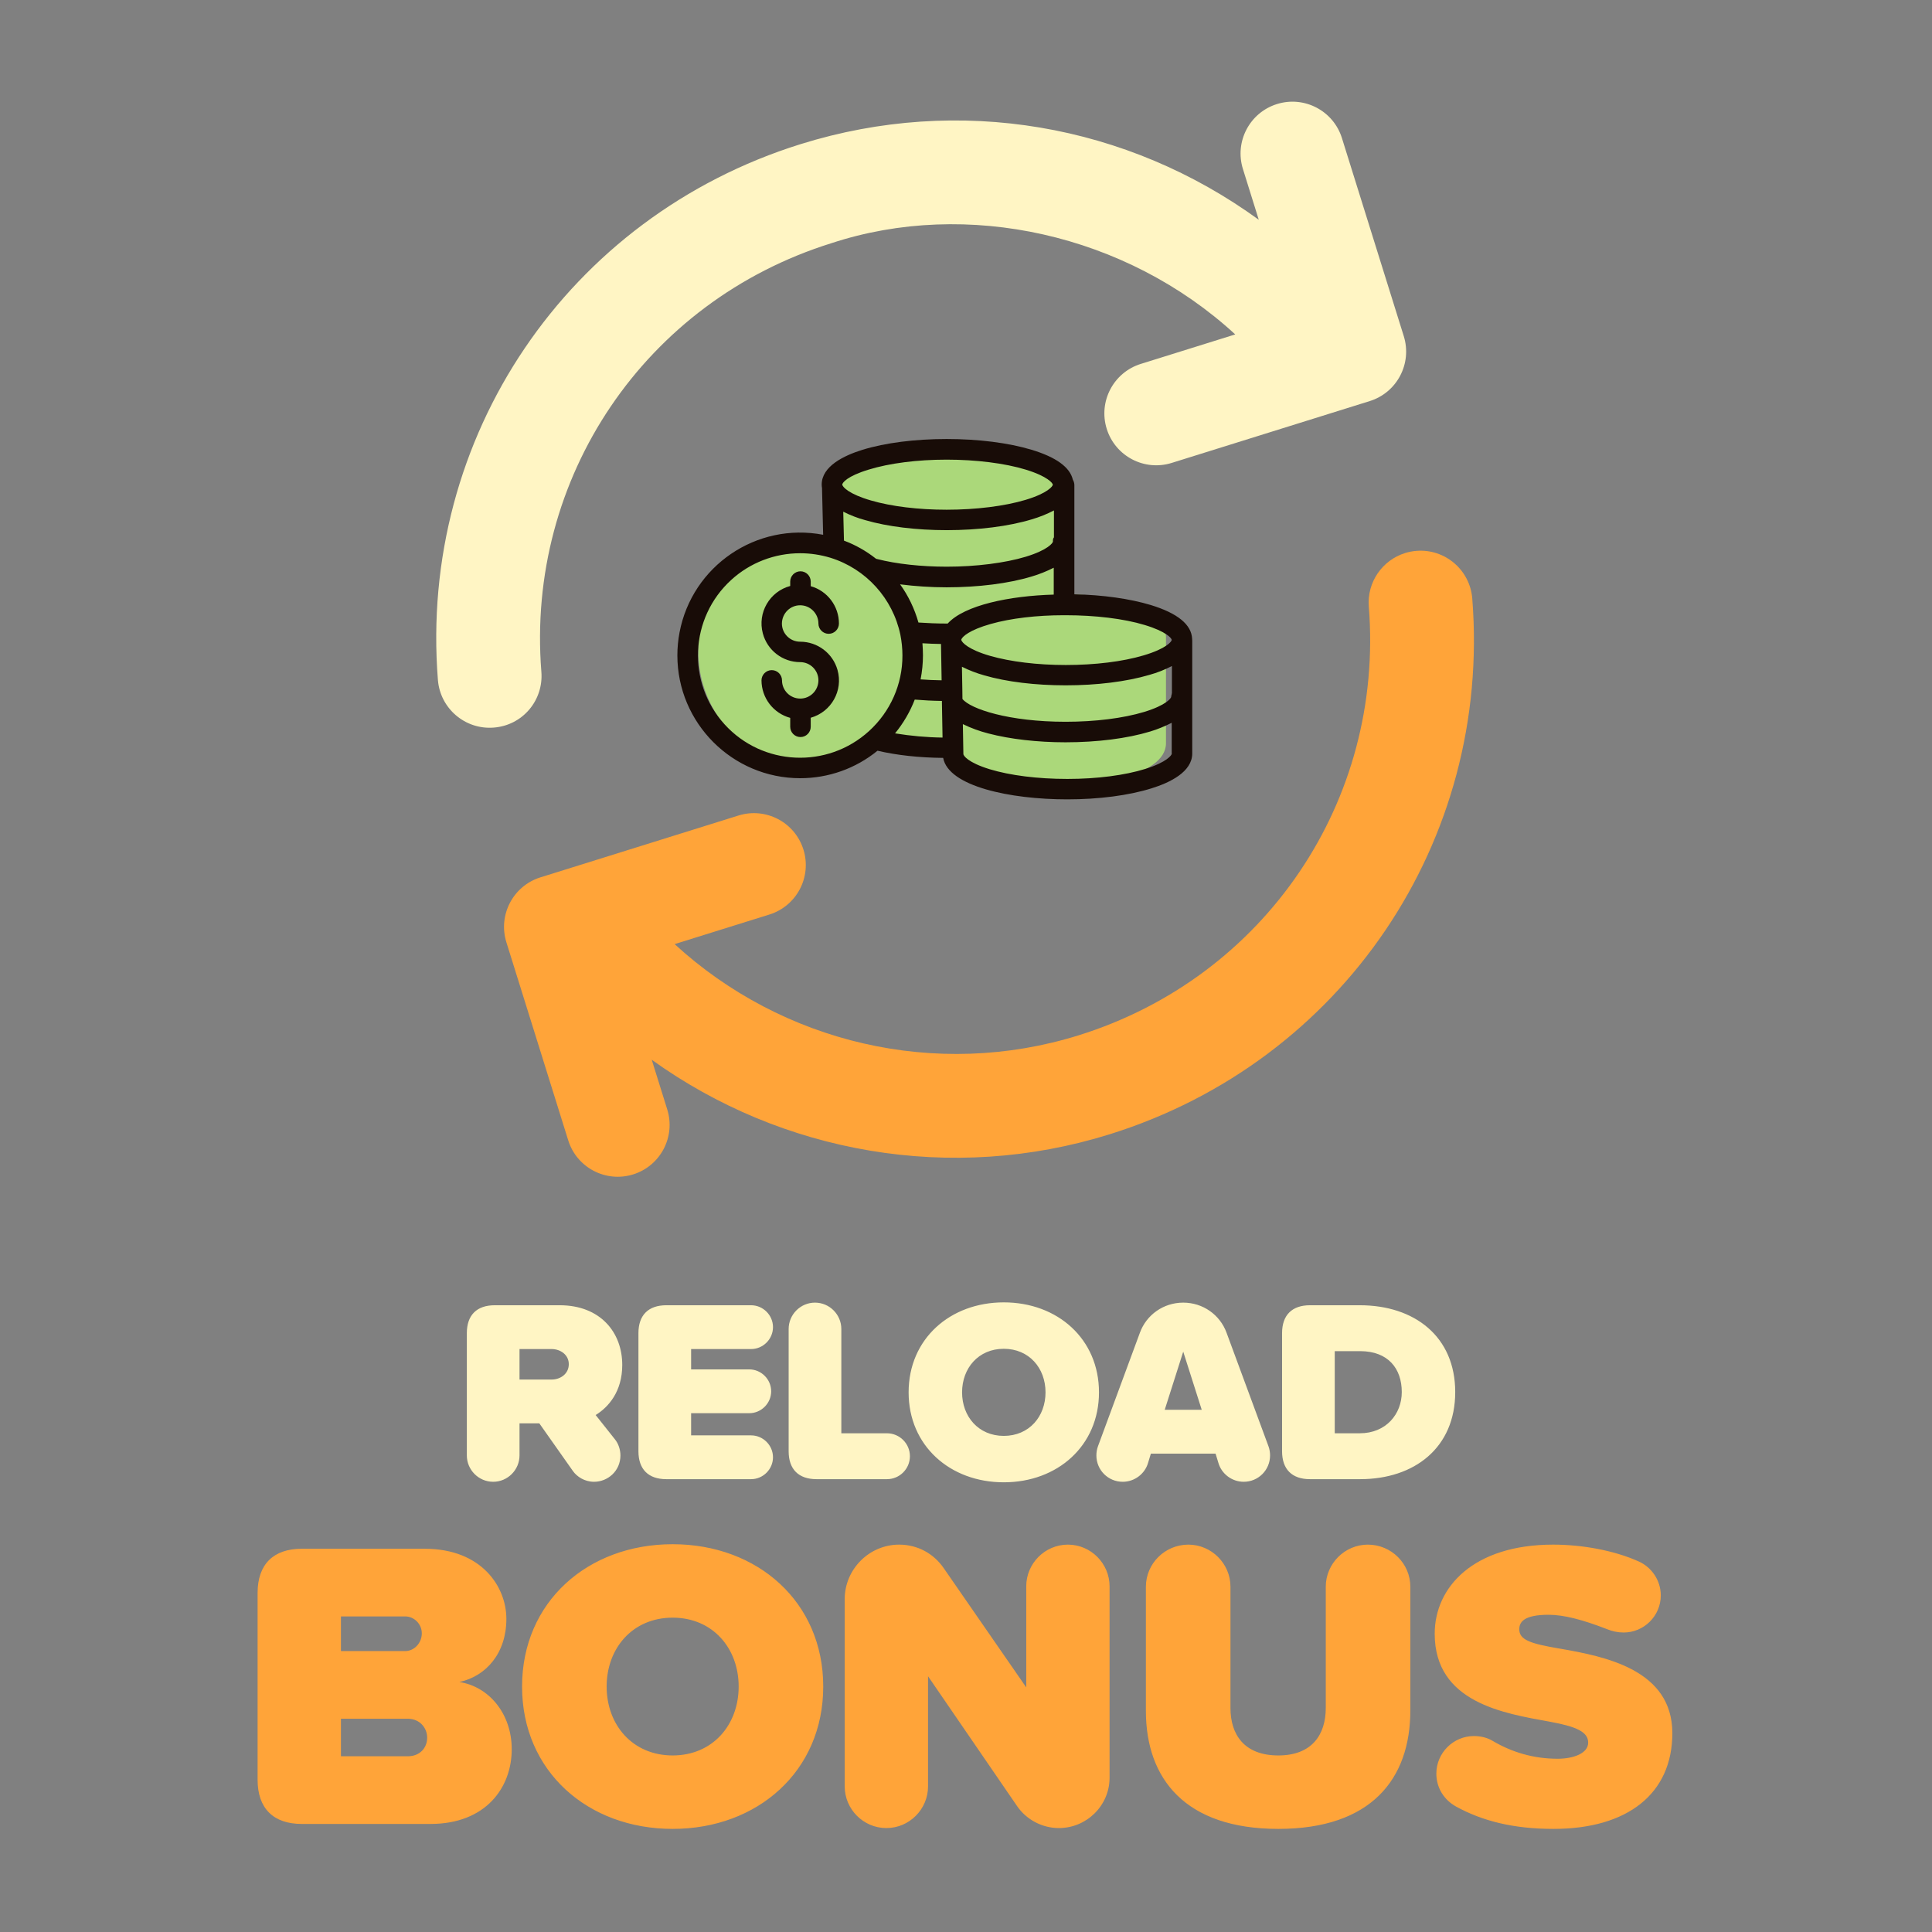
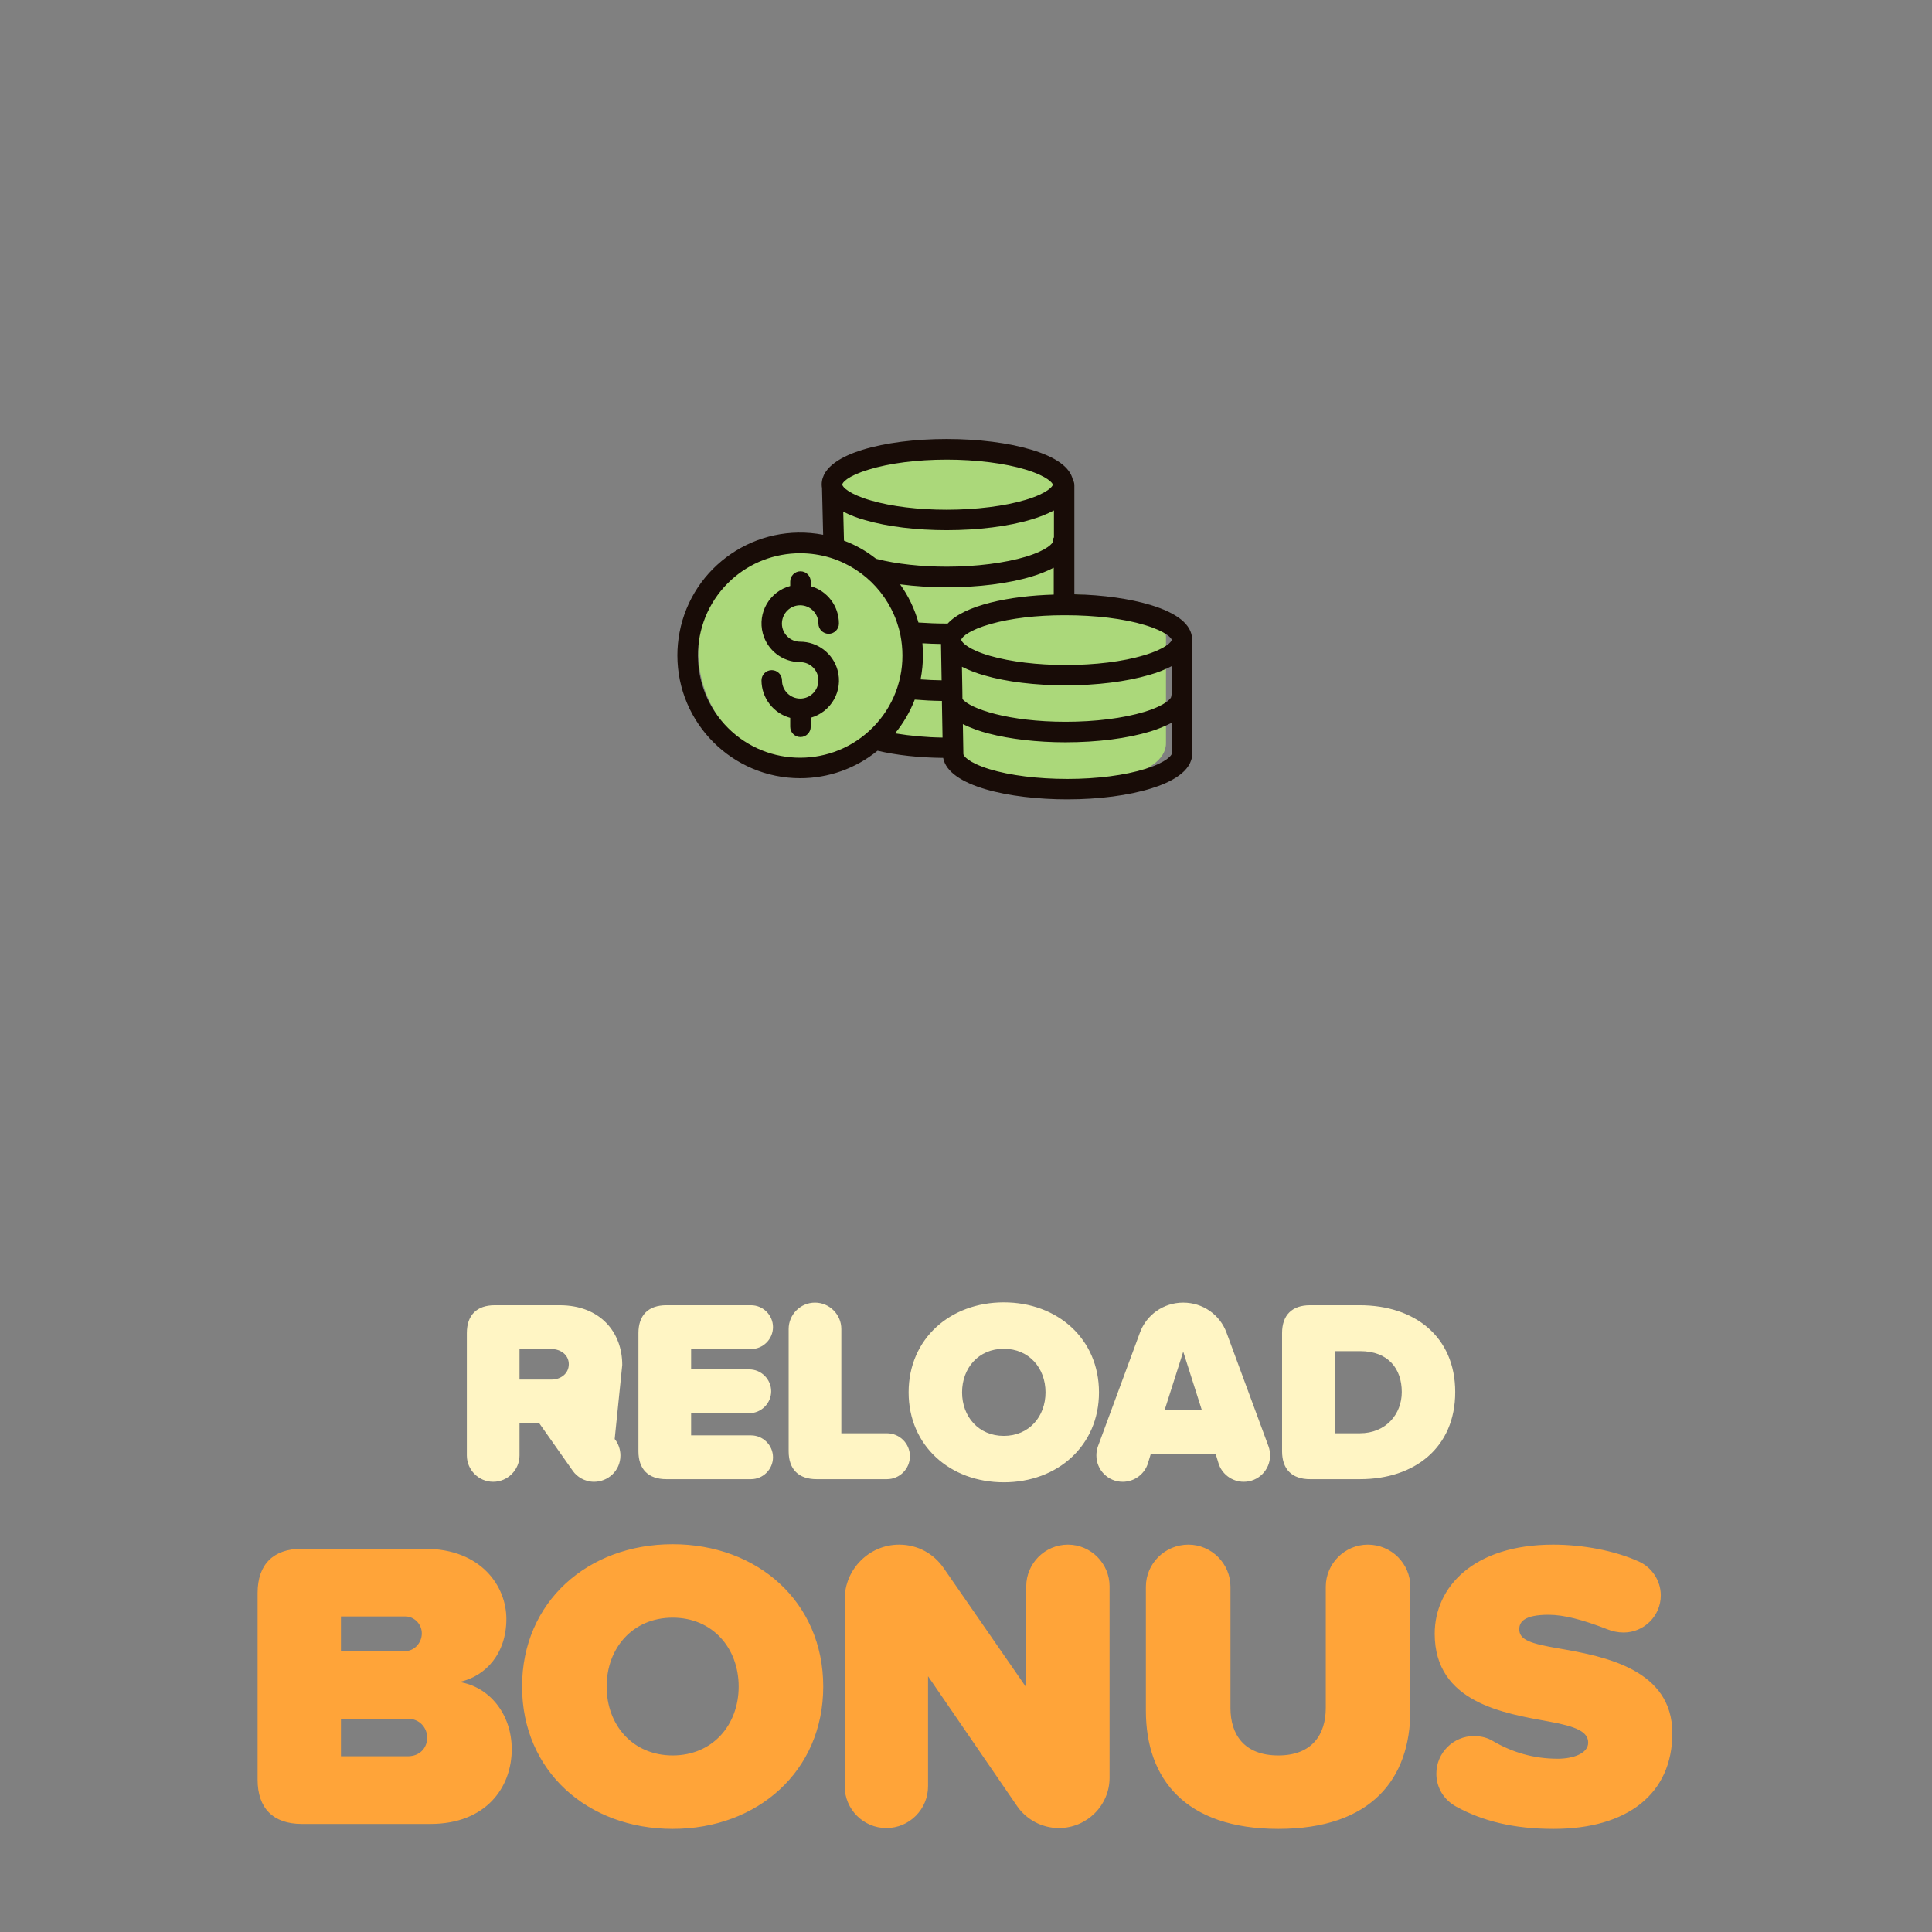
<svg xmlns="http://www.w3.org/2000/svg" width="285" height="285" viewBox="0 0 285 285" fill="none">
  <rect x="0" y="0" width="285" height="285" fill="#808080" stroke="none" />
  <path fill-rule="evenodd" clip-rule="evenodd" d="M239.515 240.821C238.663 240.821 237.81 240.638 237.08 240.334C233.489 238.934 230.69 238.204 228.438 238.204C224.786 238.204 224.116 239.299 224.116 240.334C224.116 241.916 225.76 242.464 230.081 243.194C236.776 244.351 246.696 246.298 246.696 255.671C246.696 264.617 240.062 269.79 229.168 269.79C223.264 269.79 218.701 268.634 214.806 266.503C213.041 265.53 211.884 263.765 211.884 261.634C211.884 258.591 214.38 256.096 217.423 256.096C218.457 256.096 219.431 256.339 220.221 256.826C223.022 258.47 226.186 259.443 229.777 259.443C232.089 259.443 234.28 258.652 234.28 257.07C234.28 255.487 232.576 254.696 228.559 253.966C221.866 252.75 211.641 251.167 211.641 241.003C211.641 234.126 217.362 227.857 229.107 227.857C233.428 227.857 238.115 228.709 241.766 230.352C243.653 231.204 244.992 233.152 244.992 235.343C244.992 238.386 242.497 240.821 239.515 240.821ZM188.573 269.79C174.88 269.79 169.037 262.426 169.037 252.384V234.065C169.037 230.657 171.837 227.857 175.305 227.857C178.713 227.857 181.513 230.657 181.513 234.065V251.957C181.513 255.852 183.521 258.956 188.573 258.956C193.563 258.956 195.572 255.852 195.572 251.957V234.065C195.572 230.657 198.372 227.857 201.78 227.857C205.248 227.857 208.047 230.657 208.047 234.065V252.324C208.047 262.426 202.267 269.79 188.573 269.79ZM156.194 269.668C153.698 269.668 151.386 268.39 150.047 266.443L136.9 247.272V263.521C136.9 266.869 134.163 269.668 130.754 269.668C127.346 269.668 124.607 266.869 124.607 263.521V235.891C124.607 231.509 128.198 227.857 132.64 227.857C135.379 227.857 137.752 229.196 139.213 231.326L151.386 248.915V234.004C151.386 230.657 154.124 227.857 157.532 227.857C160.94 227.857 163.679 230.657 163.679 234.004V262.243C163.679 266.321 160.331 269.668 156.194 269.668ZM99.227 269.79C86.69 269.79 77.013 261.269 77.013 248.794C77.013 236.317 86.69 227.796 99.227 227.796C111.763 227.796 121.44 236.317 121.44 248.794C121.44 261.269 111.763 269.79 99.227 269.79ZM99.227 238.63C93.323 238.63 89.489 243.133 89.489 248.794C89.489 254.454 93.323 258.956 99.227 258.956C105.13 258.956 108.965 254.454 108.965 248.794C108.965 243.133 105.13 238.63 99.227 238.63ZM75.489 258.044C75.489 263.704 71.656 269.06 63.5 269.06H44.512C40.313 269.06 38 266.747 38 262.547V234.978C38 230.778 40.313 228.466 44.512 228.466H62.648C71.047 228.466 74.698 234.065 74.698 238.812C74.698 243.864 71.715 247.272 67.761 248.124C72.143 248.794 75.489 252.811 75.489 258.044ZM59.788 238.447H50.293V243.559H59.788C61.066 243.559 62.222 242.403 62.222 240.942C62.222 239.543 61.066 238.447 59.788 238.447ZM60.153 253.541H50.293V259.078H60.153C61.918 259.078 63.013 257.861 63.013 256.339C63.013 254.879 61.918 253.541 60.153 253.541Z" fill="#FFA439" />
-   <path fill-rule="evenodd" clip-rule="evenodd" d="M188.374 15.35C184.338 16.61 182.092 20.9 183.352 24.933L185.689 32.42C166.333 18.345 141.544 13.943 118.088 21.267C83.749 31.988 61.752 64.493 64.599 100.309C64.936 104.521 68.626 107.665 72.835 107.33C77.093 107.007 80.197 103.309 79.86 99.098C77.576 70.452 95.177 44.449 122.649 35.873C142.648 29.292 166.137 34.536 182.218 49.332L168.284 53.683C164.248 54.943 162.002 59.233 163.261 63.266C164.52 67.298 168.808 69.549 172.844 68.288L202.055 59.167C206.091 57.907 208.337 53.617 207.078 49.584L197.957 20.373C196.698 16.34 192.41 14.09 188.374 15.35Z" fill="#FFF5C4" />
-   <path fill-rule="evenodd" clip-rule="evenodd" d="M93.405 173.241C97.441 171.98 99.687 167.69 98.428 163.658L96.141 156.329C115.334 170.135 140.334 174.618 163.692 167.324C198.032 156.602 220.028 124.097 217.181 88.281C216.844 84.07 213.154 80.925 208.946 81.261C208.358 81.307 207.798 81.419 207.264 81.586C203.933 82.626 201.633 85.865 201.921 89.493C204.204 118.139 186.602 144.141 159.132 152.719C138.065 159.296 115.384 153.83 99.517 139.273L113.496 134.908C117.533 133.648 119.778 129.358 118.519 125.325C117.26 121.293 112.972 119.042 108.936 120.302L79.724 129.423C75.688 130.683 73.442 134.974 74.701 139.006L83.822 168.218C85.081 172.25 89.369 174.501 93.405 173.241Z" fill="#FFA439" />
  <path fill-rule="evenodd" clip-rule="evenodd" d="M171.986 93.727C171.904 91.747 170.034 90.166 166.419 89.027C163.614 88.158 160.053 87.632 156.204 87.547V72.352C156.19 72.095 156.121 71.854 155.997 71.639C155.612 69.916 153.756 68.521 150.471 67.495C147.378 66.528 143.336 66 139.088 66C134.853 66 130.853 66.528 127.815 67.495C125.327 68.293 122.343 69.774 122.343 72.323C122.343 72.48 122.357 72.636 122.384 72.793L122.536 79.287C113.599 77.521 104.98 83.602 103.288 92.844C103.096 93.898 103 94.952 103 96.019C103 105.418 110.382 113.066 119.456 113.066C123.236 113.066 126.893 111.728 129.822 109.249C132.392 109.876 135.417 110.218 138.62 110.246C139.321 114.191 147.57 116 155.256 116C159.49 116 163.49 115.459 166.528 114.476C169.017 113.679 172 112.183 172 109.634V93.998C172 93.912 172 93.812 171.986 93.727Z" fill="#ABD87A" />
  <path fill-rule="evenodd" clip-rule="evenodd" d="M169.85 116.297C166.506 117.342 162.102 117.918 157.442 117.918C148.982 117.918 139.903 115.994 139.131 111.8C135.605 111.771 132.276 111.407 129.446 110.741C126.223 113.376 122.198 114.798 118.036 114.798C108.049 114.798 99.923 106.668 99.923 96.675C99.923 95.54 100.03 94.42 100.241 93.299C102.102 83.474 111.59 77.01 121.427 78.887L121.26 71.983C121.23 71.816 121.214 71.65 121.214 71.483C121.214 68.773 124.499 67.199 127.237 66.35C130.581 65.322 134.985 64.761 139.646 64.761C144.322 64.761 148.771 65.322 152.176 66.35C155.792 67.441 157.835 68.924 158.258 70.756C158.394 70.984 158.471 71.241 158.486 71.514V87.668C162.723 87.758 166.642 88.318 169.729 89.242C173.709 90.453 175.766 92.133 175.857 94.239C175.873 94.329 175.873 94.436 175.873 94.526V111.15C175.873 113.86 172.59 115.45 169.85 116.297ZM142.113 111.211C142.113 111.225 142.113 111.225 142.113 111.241C142.113 111.467 142.778 112.482 145.971 113.466C148.998 114.39 153.084 114.904 157.456 114.904C161.815 114.904 165.915 114.374 168.972 113.421C172.165 112.421 172.862 111.377 172.862 111.164H172.846V106.622C171.833 107.138 170.773 107.577 169.668 107.91C166.279 108.939 161.846 109.5 157.169 109.5C153.023 109.5 148.982 109.031 145.804 108.198C144.503 107.865 143.248 107.41 142.037 106.819L142.113 111.211ZM139.646 91.983C139.692 91.983 139.751 91.983 139.797 91.983C142.279 89.257 148.952 87.894 155.444 87.713V83.746C154.4 84.276 153.311 84.715 152.176 85.048C148.771 86.078 144.306 86.638 139.631 86.638C137.331 86.638 135.046 86.486 132.776 86.199C134.002 87.894 134.91 89.803 135.485 91.832C136.786 91.922 138.193 91.983 139.646 91.983ZM135.802 100.219C136.801 100.295 137.845 100.34 138.904 100.355L138.813 94.995C137.875 94.98 136.953 94.95 136.074 94.89C136.12 95.495 136.15 96.086 136.15 96.675C136.15 97.857 136.029 99.053 135.802 100.219ZM139.04 108.803L138.949 103.671V103.398C137.558 103.382 136.226 103.307 134.94 103.201C134.244 105.003 133.26 106.683 132.034 108.182C134.35 108.56 136.695 108.773 139.04 108.803ZM122.501 82.278C121.049 81.839 119.55 81.611 118.036 81.611C114.283 81.611 110.652 83.004 107.883 85.533C101.724 91.135 101.285 100.688 106.884 106.85C112.484 113.012 122.032 113.451 128.191 107.849C131.338 104.987 133.139 100.945 133.123 96.691C133.123 95.677 133.018 94.647 132.821 93.648C131.701 88.273 127.752 83.913 122.501 82.278ZM151.297 69.273C148.226 68.334 143.973 67.804 139.646 67.804C135.288 67.804 131.202 68.334 128.146 69.273C124.952 70.242 124.256 71.211 124.241 71.499C124.241 71.499 124.256 71.499 124.256 71.528C124.332 71.861 125.24 72.891 128.493 73.831C131.505 74.708 135.469 75.192 139.646 75.192C143.973 75.192 148.211 74.662 151.283 73.739C154.566 72.755 155.308 71.71 155.308 71.499C155.308 71.302 154.581 70.272 151.297 69.273ZM155.474 75.298C154.43 75.844 153.326 76.283 152.191 76.616C148.785 77.646 144.322 78.206 139.661 78.206C135.197 78.206 130.944 77.691 127.661 76.736C126.526 76.434 125.437 76.01 124.392 75.48L124.499 79.75C126.209 80.386 127.797 81.294 129.235 82.429C129.281 82.444 129.31 82.444 129.356 82.46C132.262 83.202 135.923 83.595 139.661 83.595C143.989 83.595 148.241 83.051 151.313 82.127C154.597 81.127 155.323 80.083 155.323 79.886C155.323 79.674 155.308 79.476 155.474 79.265V75.298ZM172.846 94.39C172.831 94.162 172.074 93.163 168.851 92.194C165.765 91.256 161.527 90.756 157.2 90.756H156.942C152.917 90.756 149.088 91.211 146.153 92.043C143.02 92.921 141.946 93.921 141.81 94.329C141.794 94.359 141.794 94.375 141.794 94.39C141.794 94.39 141.794 94.39 141.825 94.451C141.916 94.768 142.809 95.813 146.062 96.752C149.073 97.615 153.038 98.099 157.214 98.099C161.527 98.099 165.613 97.599 168.715 96.675C172.074 95.677 172.831 94.632 172.846 94.404V94.39ZM172.876 98.251C171.817 98.796 170.712 99.235 169.562 99.553C166.188 100.552 161.799 101.097 157.2 101.097C152.735 101.097 148.483 100.583 145.199 99.628C144.064 99.31 142.96 98.887 141.901 98.357L141.961 101.839L141.976 103.11C143.156 104.579 148.801 106.472 157.184 106.472C161.558 106.472 165.688 105.956 168.791 105.018C172.06 104.018 172.771 102.99 172.771 102.777C172.771 102.611 172.862 102.429 172.862 102.277H172.876V98.251ZM122.243 93.496C121.411 93.496 120.73 92.815 120.73 91.983C120.73 90.499 119.52 89.287 118.036 89.287C116.553 89.287 115.359 90.484 115.343 91.983C115.343 93.466 116.553 94.662 118.036 94.662C120.594 94.662 122.849 96.358 123.545 98.826C124.408 101.869 122.637 105.018 119.595 105.881V107.213C119.595 108.046 118.915 108.727 118.082 108.727C117.25 108.727 116.569 108.046 116.569 107.213V105.897C114.072 105.215 112.346 102.959 112.332 100.37C112.332 99.537 113.012 98.856 113.845 98.856C114.677 98.856 115.359 99.537 115.359 100.37C115.359 101.854 116.569 103.05 118.052 103.05C119.534 103.05 120.73 101.839 120.73 100.355C120.73 98.871 119.52 97.675 118.036 97.675C115.449 97.675 113.195 95.934 112.529 93.437C111.712 90.394 113.528 87.258 116.569 86.441V85.791C116.569 84.958 117.25 84.276 118.082 84.276C118.915 84.276 119.595 84.958 119.595 85.791V86.472C122.062 87.168 123.756 89.424 123.756 91.983C123.756 92.815 123.076 93.496 122.243 93.496Z" fill="#180C07" />
-   <path fill-rule="evenodd" clip-rule="evenodd" d="M200.627 218.201H193.241C190.587 218.201 189.125 216.739 189.125 214.085V196.658C189.125 194.004 190.587 192.544 193.241 192.544H200.589C208.667 192.544 214.668 197.16 214.668 205.353C214.668 213.546 208.667 218.201 200.627 218.201ZM200.627 199.314H196.895V211.431H200.589C204.475 211.431 206.783 208.584 206.783 205.353C206.783 201.89 204.781 199.314 200.627 199.314ZM183.469 218.586C181.699 218.586 180.199 217.393 179.737 215.816L179.314 214.431H169.773L169.351 215.816C168.889 217.393 167.389 218.586 165.619 218.586C163.465 218.586 161.734 216.855 161.734 214.7C161.734 214.239 161.811 213.777 161.965 213.354L168.159 196.582C169.119 193.966 171.621 192.158 174.545 192.158C177.467 192.158 179.968 193.966 180.929 196.582L187.123 213.354C187.277 213.777 187.354 214.239 187.354 214.7C187.354 216.855 185.623 218.586 183.469 218.586ZM174.545 199.39L171.813 207.968H177.275L174.545 199.39ZM148.075 218.663C140.151 218.663 134.035 213.277 134.035 205.391C134.035 197.506 140.151 192.12 148.075 192.12C156.001 192.12 162.117 197.506 162.117 205.391C162.117 213.277 156.001 218.663 148.075 218.663ZM148.075 198.967C144.345 198.967 141.921 201.814 141.921 205.391C141.921 208.969 144.345 211.815 148.075 211.815C151.807 211.815 154.231 208.969 154.231 205.391C154.231 201.814 151.807 198.967 148.075 198.967ZM130.84 218.201H120.454C117.8 218.201 116.338 216.739 116.338 214.085V196.044C116.338 193.928 118.069 192.158 120.223 192.158C122.378 192.158 124.109 193.928 124.109 196.044V211.431H130.84C132.687 211.431 134.226 212.931 134.226 214.816C134.226 216.701 132.687 218.201 130.84 218.201ZM110.798 211.739C112.566 211.739 114.028 213.2 114.028 214.97C114.028 216.739 112.566 218.201 110.798 218.201H98.294C95.64 218.201 94.179 216.739 94.179 214.085V196.658C94.179 194.004 95.64 192.544 98.294 192.544H110.798C112.566 192.544 114.028 194.004 114.028 195.774C114.028 197.544 112.566 199.006 110.798 199.006H101.95V202.006H110.528C112.298 202.006 113.76 203.468 113.76 205.238C113.76 207.007 112.298 208.469 110.528 208.469H101.95V211.739H110.798ZM90.676 212.277C91.254 212.969 91.523 213.893 91.523 214.7C91.523 217.009 89.638 218.586 87.638 218.586C86.214 218.586 85.098 217.817 84.522 217.009L79.56 209.969H76.636V214.7C76.636 216.816 74.904 218.586 72.75 218.586C70.596 218.586 68.866 216.816 68.866 214.7V196.658C68.866 194.004 70.326 192.544 72.982 192.544H82.56C88.56 192.544 91.792 196.544 91.792 201.352C91.792 205.276 89.754 207.584 87.868 208.738L90.676 212.277ZM81.368 199.006H76.636V203.506H81.368C82.675 203.506 83.906 202.66 83.906 201.236C83.906 199.852 82.675 199.006 81.368 199.006Z" fill="#FFF5C4" />
+   <path fill-rule="evenodd" clip-rule="evenodd" d="M200.627 218.201H193.241C190.587 218.201 189.125 216.739 189.125 214.085V196.658C189.125 194.004 190.587 192.544 193.241 192.544H200.589C208.667 192.544 214.668 197.16 214.668 205.353C214.668 213.546 208.667 218.201 200.627 218.201ZM200.627 199.314H196.895V211.431H200.589C204.475 211.431 206.783 208.584 206.783 205.353C206.783 201.89 204.781 199.314 200.627 199.314ZM183.469 218.586C181.699 218.586 180.199 217.393 179.737 215.816L179.314 214.431H169.773L169.351 215.816C168.889 217.393 167.389 218.586 165.619 218.586C163.465 218.586 161.734 216.855 161.734 214.7C161.734 214.239 161.811 213.777 161.965 213.354L168.159 196.582C169.119 193.966 171.621 192.158 174.545 192.158C177.467 192.158 179.968 193.966 180.929 196.582L187.123 213.354C187.277 213.777 187.354 214.239 187.354 214.7C187.354 216.855 185.623 218.586 183.469 218.586ZM174.545 199.39L171.813 207.968H177.275L174.545 199.39ZM148.075 218.663C140.151 218.663 134.035 213.277 134.035 205.391C134.035 197.506 140.151 192.12 148.075 192.12C156.001 192.12 162.117 197.506 162.117 205.391C162.117 213.277 156.001 218.663 148.075 218.663ZM148.075 198.967C144.345 198.967 141.921 201.814 141.921 205.391C141.921 208.969 144.345 211.815 148.075 211.815C151.807 211.815 154.231 208.969 154.231 205.391C154.231 201.814 151.807 198.967 148.075 198.967ZM130.84 218.201H120.454C117.8 218.201 116.338 216.739 116.338 214.085V196.044C116.338 193.928 118.069 192.158 120.223 192.158C122.378 192.158 124.109 193.928 124.109 196.044V211.431H130.84C132.687 211.431 134.226 212.931 134.226 214.816C134.226 216.701 132.687 218.201 130.84 218.201ZM110.798 211.739C112.566 211.739 114.028 213.2 114.028 214.97C114.028 216.739 112.566 218.201 110.798 218.201H98.294C95.64 218.201 94.179 216.739 94.179 214.085V196.658C94.179 194.004 95.64 192.544 98.294 192.544H110.798C112.566 192.544 114.028 194.004 114.028 195.774C114.028 197.544 112.566 199.006 110.798 199.006H101.95V202.006H110.528C112.298 202.006 113.76 203.468 113.76 205.238C113.76 207.007 112.298 208.469 110.528 208.469H101.95V211.739H110.798ZM90.676 212.277C91.254 212.969 91.523 213.893 91.523 214.7C91.523 217.009 89.638 218.586 87.638 218.586C86.214 218.586 85.098 217.817 84.522 217.009L79.56 209.969H76.636V214.7C76.636 216.816 74.904 218.586 72.75 218.586C70.596 218.586 68.866 216.816 68.866 214.7V196.658C68.866 194.004 70.326 192.544 72.982 192.544H82.56C88.56 192.544 91.792 196.544 91.792 201.352L90.676 212.277ZM81.368 199.006H76.636V203.506H81.368C82.675 203.506 83.906 202.66 83.906 201.236C83.906 199.852 82.675 199.006 81.368 199.006Z" fill="#FFF5C4" />
</svg>